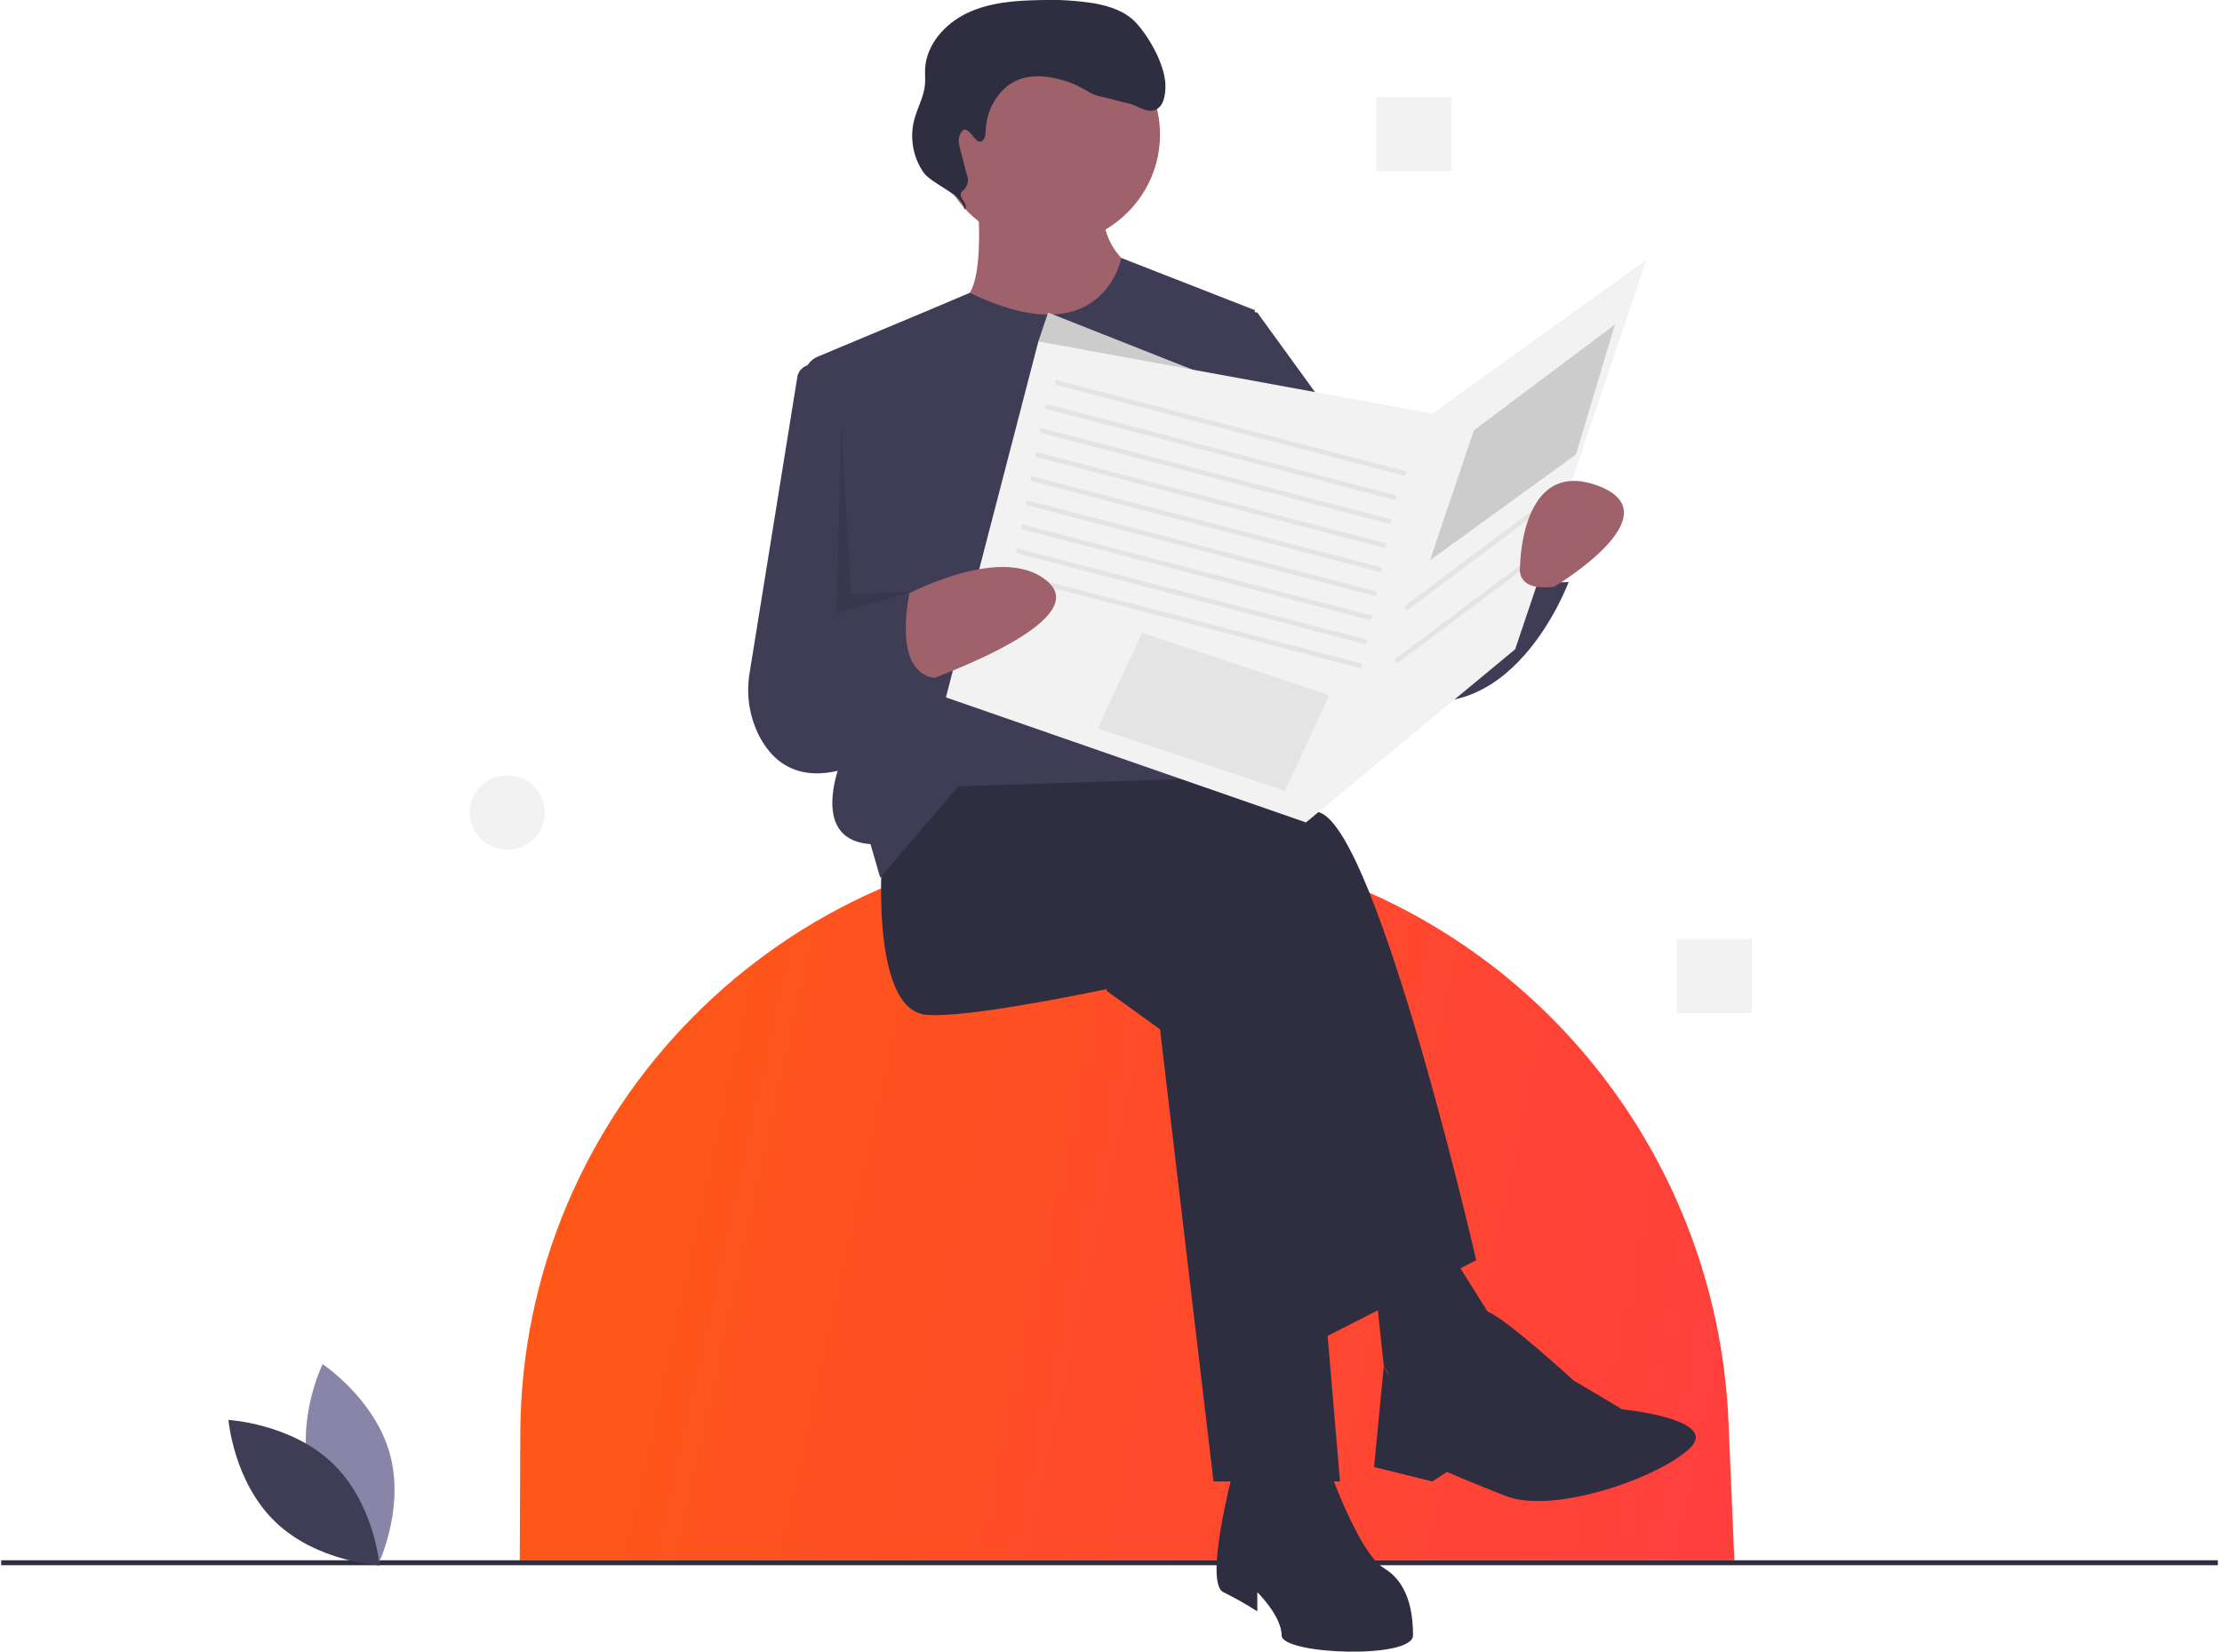
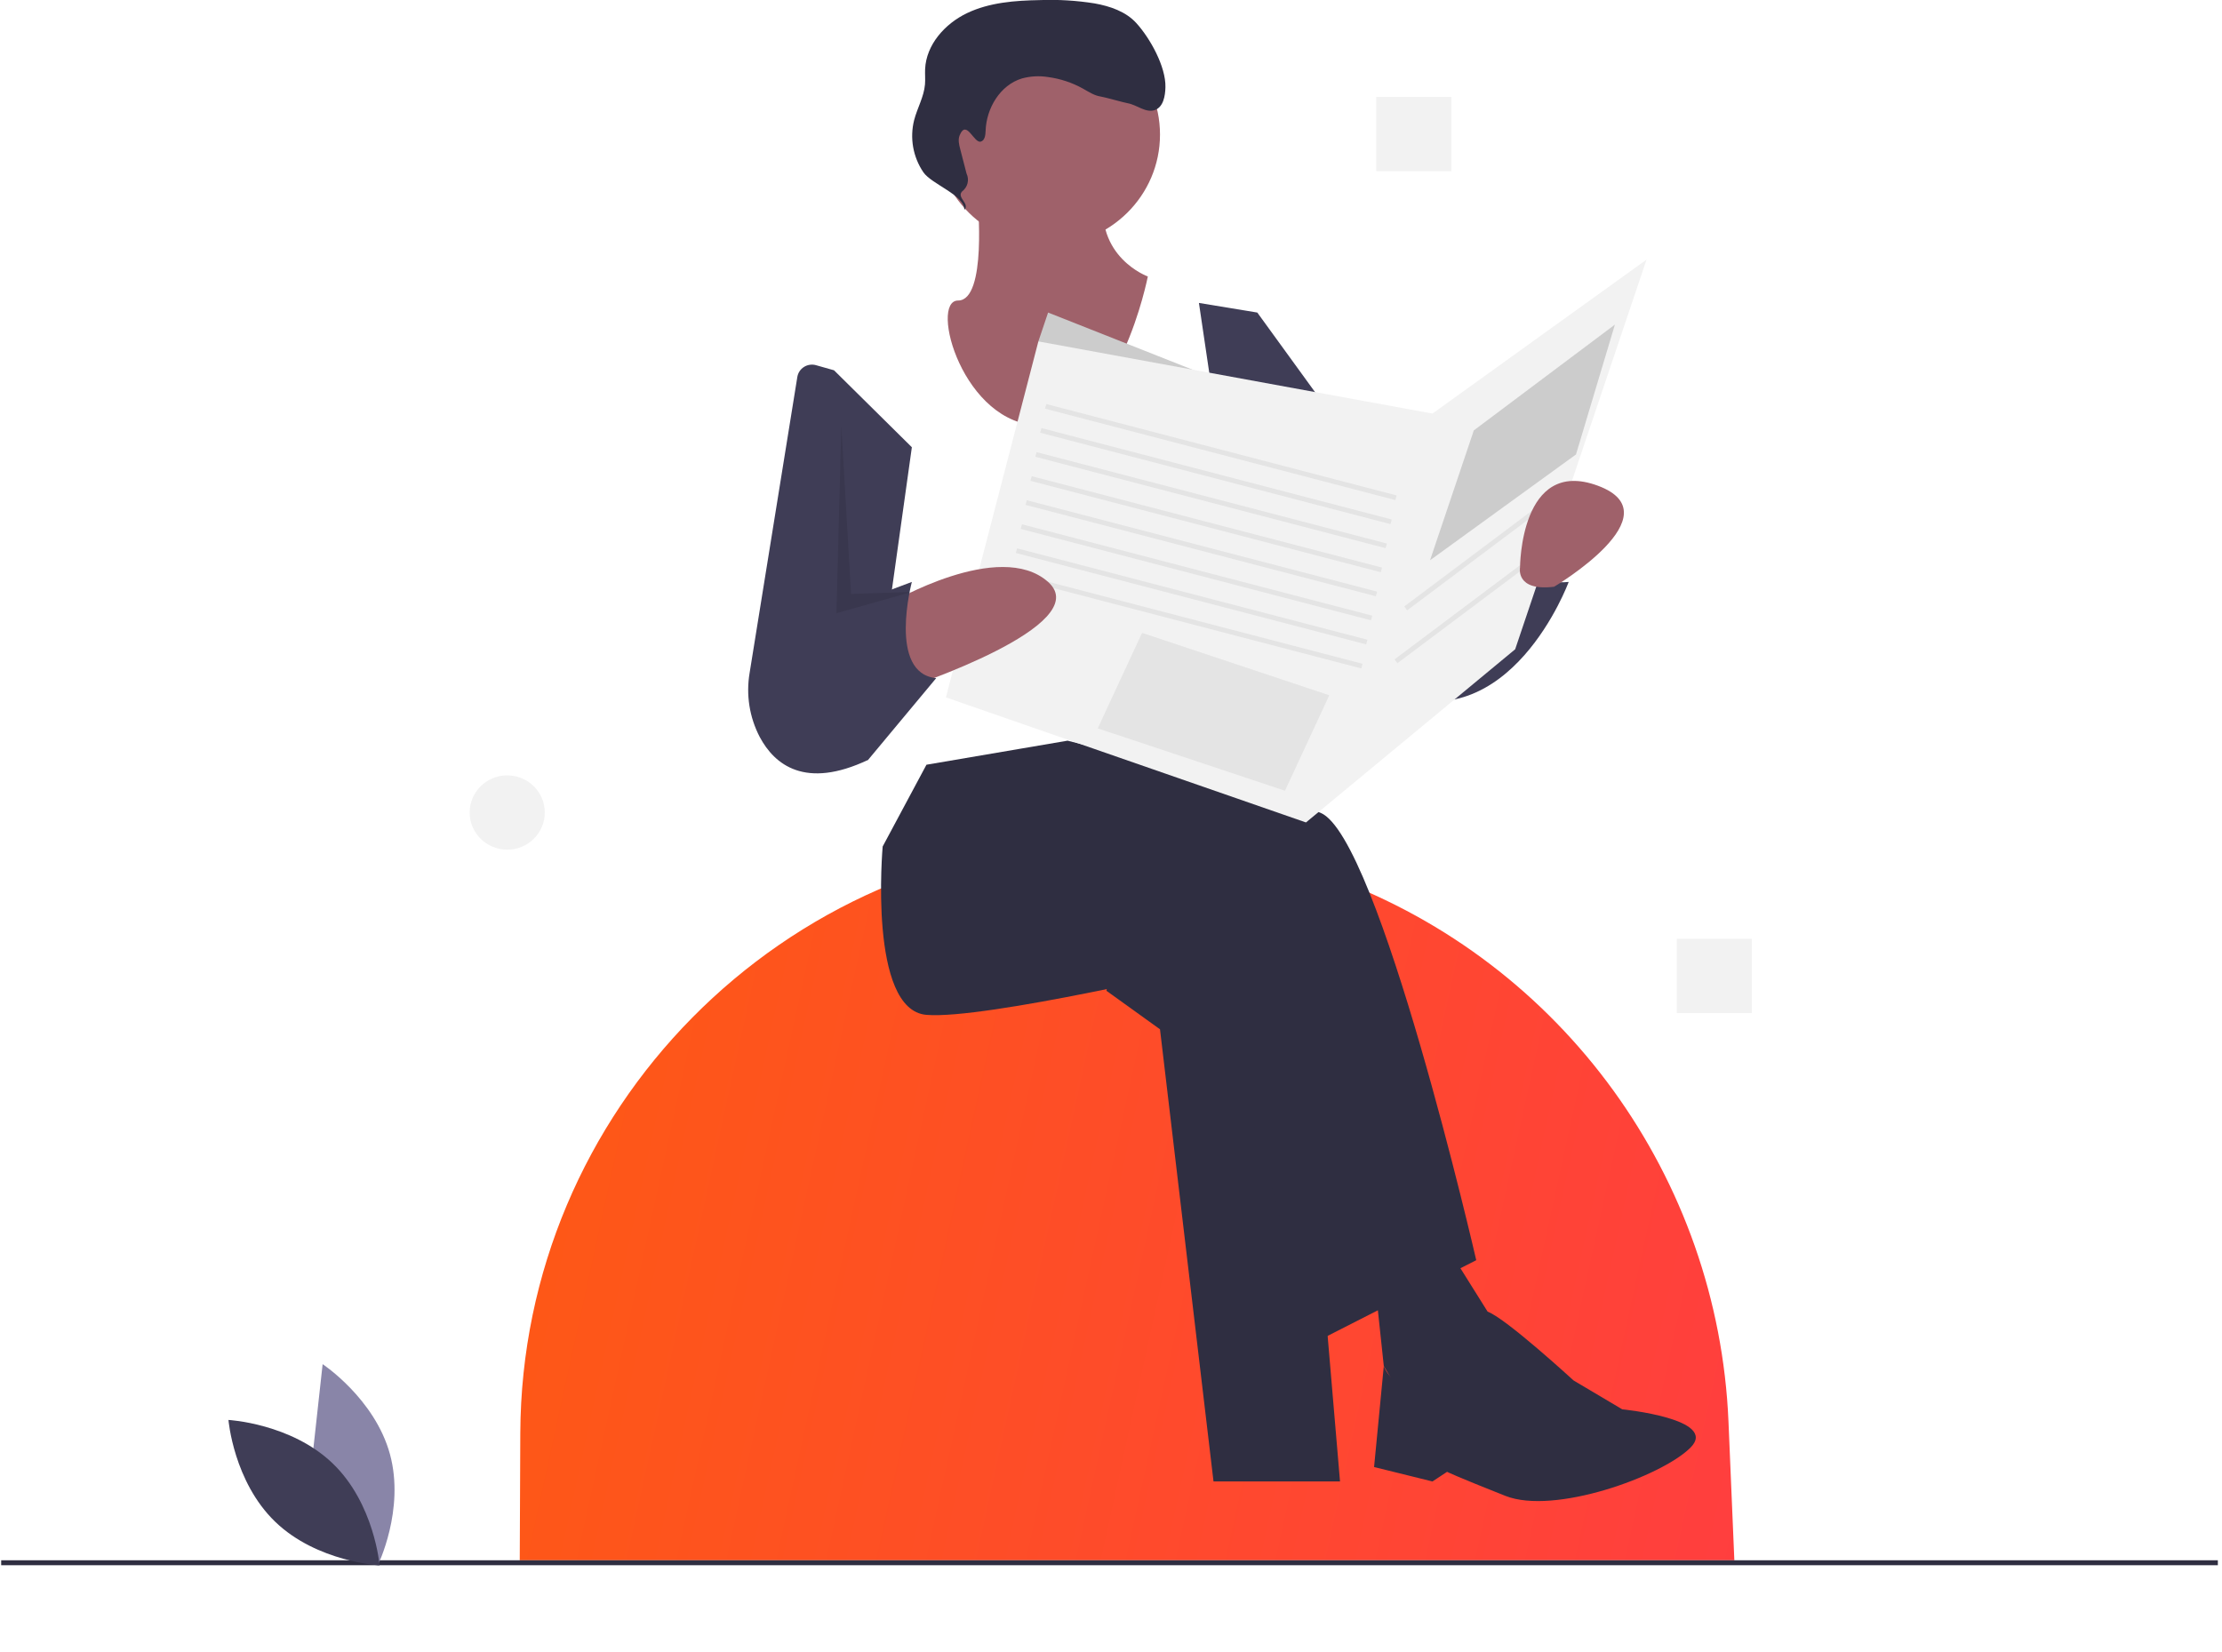
<svg xmlns="http://www.w3.org/2000/svg" width="191" height="142" viewBox="0 0 191 142" fill="none">
  <path d="M149.082 134.141H44.677L44.724 123.195C44.843 95.498 67.2 72.675 95.206 72.204C95.508 72.199 95.811 72.196 96.115 72.196H96.115C102.417 72.192 108.669 73.302 114.575 75.476C134.391 82.773 147.692 101.315 148.577 122.207L149.082 134.141Z" fill="url(#paint0_linear_1_132)" />
  <path d="M190.643 134.141H0.102V134.567H190.643V134.141Z" fill="#2F2E41" />
  <path d="M95.112 85.183L99.712 88.492L104.312 127.366H115.186L111.422 83.115L96.366 77.325L95.112 85.183Z" fill="#2F2E41" />
  <path d="M75.873 72.776C75.873 72.776 74.618 86.837 79.637 87.251C84.656 87.664 103.894 83.115 103.894 83.115L113.095 115.373L126.896 108.342C126.896 108.342 118.532 71.949 113.513 69.881C108.495 67.813 91.766 63.678 91.766 63.678L79.637 65.746L75.873 72.776Z" fill="#2F2E41" />
-   <path d="M105.985 126.539C105.985 126.539 103.476 136.051 105.149 136.878C106.155 137.375 107.132 137.927 108.076 138.532V136.878C108.076 136.878 110.167 138.946 110.167 140.6C110.167 142.254 121.459 142.668 121.459 140.6C121.459 138.532 121.041 136.051 118.95 134.81C116.859 133.569 114.35 126.539 114.35 126.539H105.985Z" fill="#2F2E41" />
  <path d="M118.114 109.583L118.95 117.441L121.878 122.403L128.987 114.546L123.55 105.861L118.114 109.583Z" fill="#2F2E41" />
  <path d="M124.805 117.441C124.805 117.441 126.345 112.234 127.875 112.769C129.406 113.305 135.261 118.681 135.261 118.681L139.443 121.163C139.443 121.163 147.807 121.99 145.298 124.471C142.789 126.953 133.588 130.261 129.406 128.607C125.223 126.953 124.387 126.539 124.387 126.539L123.132 127.366L118.114 126.125L118.95 117.441C118.95 117.441 120.205 121.163 124.805 117.441Z" fill="#2F2E41" />
  <path d="M90.093 21.081C95.405 21.081 99.712 16.823 99.712 11.569C99.712 6.316 95.405 2.057 90.093 2.057C84.78 2.057 80.474 6.316 80.474 11.569C80.474 16.823 84.78 21.081 90.093 21.081Z" fill="#9F616A" />
  <path d="M84.028 17.152C84.028 17.152 84.865 25.837 82.356 25.837C79.846 25.837 82.774 36.59 89.465 36.59C96.157 36.59 98.666 23.769 98.666 23.769C98.666 23.769 94.066 22.115 94.902 16.739C95.739 11.363 84.028 17.152 84.028 17.152Z" fill="#9F616A" />
-   <path d="M83.362 25.175L79.846 26.664L70.305 30.656C69.92 30.817 69.598 31.097 69.387 31.453C69.176 31.81 69.088 32.224 69.134 32.635L72.737 64.298C72.737 64.298 68.972 72.156 74.828 72.569L75.664 75.464L82.356 67.607L107.449 66.779L107.867 26.664L96.386 22.178C96.386 22.178 94.824 30.715 83.362 25.175Z" fill="#3F3D56" />
  <path d="M71.691 31.834L70.145 31.397C69.972 31.348 69.79 31.336 69.612 31.362C69.434 31.387 69.263 31.45 69.111 31.546C68.959 31.642 68.829 31.768 68.73 31.917C68.631 32.066 68.566 32.234 68.537 32.41L64.436 57.85C64.116 59.734 64.422 61.669 65.309 63.367C66.576 65.739 69.208 67.891 74.618 65.332L78.382 38.451L71.691 31.834Z" fill="#3F3D56" />
  <path d="M103.058 26.044L108.076 26.871L121.878 45.895L123.132 49.203L131.078 46.722C131.078 46.722 130.66 50.444 134.842 50.03C134.842 50.03 129.824 63.678 119.368 59.542C108.913 55.407 105.567 43 105.567 43L103.058 26.044Z" fill="#3F3D56" />
  <path d="M108.913 34.315L90.093 26.871L89.256 29.352L98.039 36.796L108.913 34.315Z" fill="#CCCCCC" />
  <path d="M84.301 12.176C84.656 12.082 84.709 11.616 84.721 11.252C84.784 9.306 85.969 7.309 87.853 6.742C88.576 6.546 89.333 6.505 90.073 6.622C91.13 6.761 92.15 7.097 93.08 7.613C93.571 7.886 94.052 8.215 94.609 8.298C94.976 8.353 96.568 8.811 96.934 8.875C97.738 9.017 98.486 9.729 99.258 9.464C99.997 9.21 100.161 8.264 100.179 7.491C100.219 5.73 98.867 3.293 97.676 1.983C96.773 0.988 95.412 0.529 94.082 0.291C92.528 0.044 90.953 -0.051 89.381 0.008C87.252 0.046 85.064 0.208 83.145 1.119C81.225 2.03 79.613 3.842 79.521 5.946C79.502 6.384 79.547 6.824 79.51 7.261C79.419 8.327 78.847 9.29 78.578 10.326C78.386 11.087 78.358 11.878 78.494 12.65C78.631 13.422 78.929 14.158 79.371 14.809C80.083 15.845 82.932 16.786 82.891 18.039C83.405 17.512 82.191 16.981 82.706 16.453C82.937 16.279 83.1 16.032 83.169 15.753C83.237 15.474 83.207 15.18 83.083 14.921L82.537 12.812C82.436 12.426 82.338 12.008 82.489 11.638C83.075 10.206 83.709 12.332 84.301 12.176Z" fill="#2F2E41" />
  <path d="M89.256 29.352L81.31 59.956L112.259 70.708L130.242 55.82L141.534 22.322L123.132 35.556L89.256 29.352Z" fill="#F2F2F2" />
-   <path d="M90.773 32.668L90.667 33.068L120.779 40.925L120.885 40.525L90.773 32.668Z" fill="#E4E4E4" />
  <path d="M89.937 34.736L89.83 35.135L119.942 42.993L120.049 42.593L89.937 34.736Z" fill="#E4E4E4" />
  <path d="M89.519 36.803L89.412 37.203L119.524 45.061L119.631 44.661L89.519 36.803Z" fill="#E4E4E4" />
  <path d="M89.1 38.871L88.994 39.271L119.106 47.129L119.212 46.729L89.1 38.871Z" fill="#E4E4E4" />
  <path d="M88.682 40.939L88.576 41.339L118.688 49.196L118.794 48.797L88.682 40.939Z" fill="#E4E4E4" />
  <path d="M88.264 43.007L88.157 43.407L118.269 51.264L118.376 50.864L88.264 43.007Z" fill="#E4E4E4" />
  <path d="M87.846 45.075L87.739 45.474L117.851 53.332L117.958 52.932L87.846 45.075Z" fill="#E4E4E4" />
  <path d="M87.428 47.142L87.321 47.542L117.433 55.4L117.54 55L87.428 47.142Z" fill="#E4E4E4" />
  <path d="M87.009 49.21L86.903 49.61L117.015 57.468L117.121 57.068L87.009 49.21Z" fill="#E4E4E4" />
  <path d="M76.504 51.864C76.504 51.864 85.91 46.308 90.093 50.03C94.275 53.752 77.964 59.129 77.964 59.129L76.504 51.864Z" fill="#9F616A" />
  <path d="M66.254 54.58L78.382 50.03C78.382 50.03 76.291 57.888 80.474 58.302L74.618 65.332C74.618 65.332 62.908 65.332 66.254 54.58Z" fill="#3F3D56" />
  <path d="M98.17 54.41L114.264 59.773L110.455 67.983L94.361 62.62L98.17 54.41Z" fill="#E4E4E4" />
  <path d="M126.687 37.003L138.816 27.905L135.47 39.071L122.923 48.169L126.687 37.003Z" fill="#CCCCCC" />
  <path d="M132.834 43.042L120.706 52.14L120.958 52.47L133.087 43.372L132.834 43.042Z" fill="#E4E4E4" />
  <path d="M131.998 47.591L119.869 56.689L120.122 57.019L132.251 47.921L131.998 47.591Z" fill="#E4E4E4" />
  <path d="M133.588 50.444C133.588 50.444 144.043 44.24 137.352 41.759C130.66 39.278 130.66 48.79 130.66 48.79C130.66 48.79 130.242 50.858 133.588 50.444Z" fill="#9F616A" />
  <path opacity="0.1" d="M72.318 36.59L71.9 52.719L78.382 50.889L73.155 51.064L72.318 36.59Z" fill="black" />
-   <path d="M26.682 126.847C27.989 131.626 32.468 134.586 32.468 134.586C32.468 134.586 34.826 129.797 33.519 125.018C32.211 120.24 27.733 117.28 27.733 117.28C27.733 117.28 25.375 122.068 26.682 126.847Z" fill="#8985A8" />
+   <path d="M26.682 126.847C27.989 131.626 32.468 134.586 32.468 134.586C32.468 134.586 34.826 129.797 33.519 125.018C32.211 120.24 27.733 117.28 27.733 117.28Z" fill="#8985A8" />
  <path d="M28.603 125.82C32.191 129.273 32.629 134.582 32.629 134.582C32.629 134.582 27.251 134.292 23.663 130.838C20.076 127.385 19.638 122.077 19.638 122.077C19.638 122.077 25.016 122.367 28.603 125.82Z" fill="#3F3D56" />
  <path d="M150.589 80.711H144.131V87.097H150.589V80.711Z" fill="#F2F2F2" />
  <path d="M124.757 8.335H118.299V14.722H124.757V8.335Z" fill="#F2F2F2" />
  <path d="M43.6 73.048C45.384 73.048 46.829 71.618 46.829 69.855C46.829 68.091 45.384 66.662 43.6 66.662C41.817 66.662 40.371 68.091 40.371 69.855C40.371 71.618 41.817 73.048 43.6 73.048Z" fill="#F2F2F2" />
  <defs>
    <linearGradient id="paint0_linear_1_132" x1="185.068" y1="152.151" x2="4.903" y2="112.71" gradientUnits="userSpaceOnUse">
      <stop stop-color="#FF354D" />
      <stop offset="1" stop-color="#FE6108" />
    </linearGradient>
  </defs>
</svg>